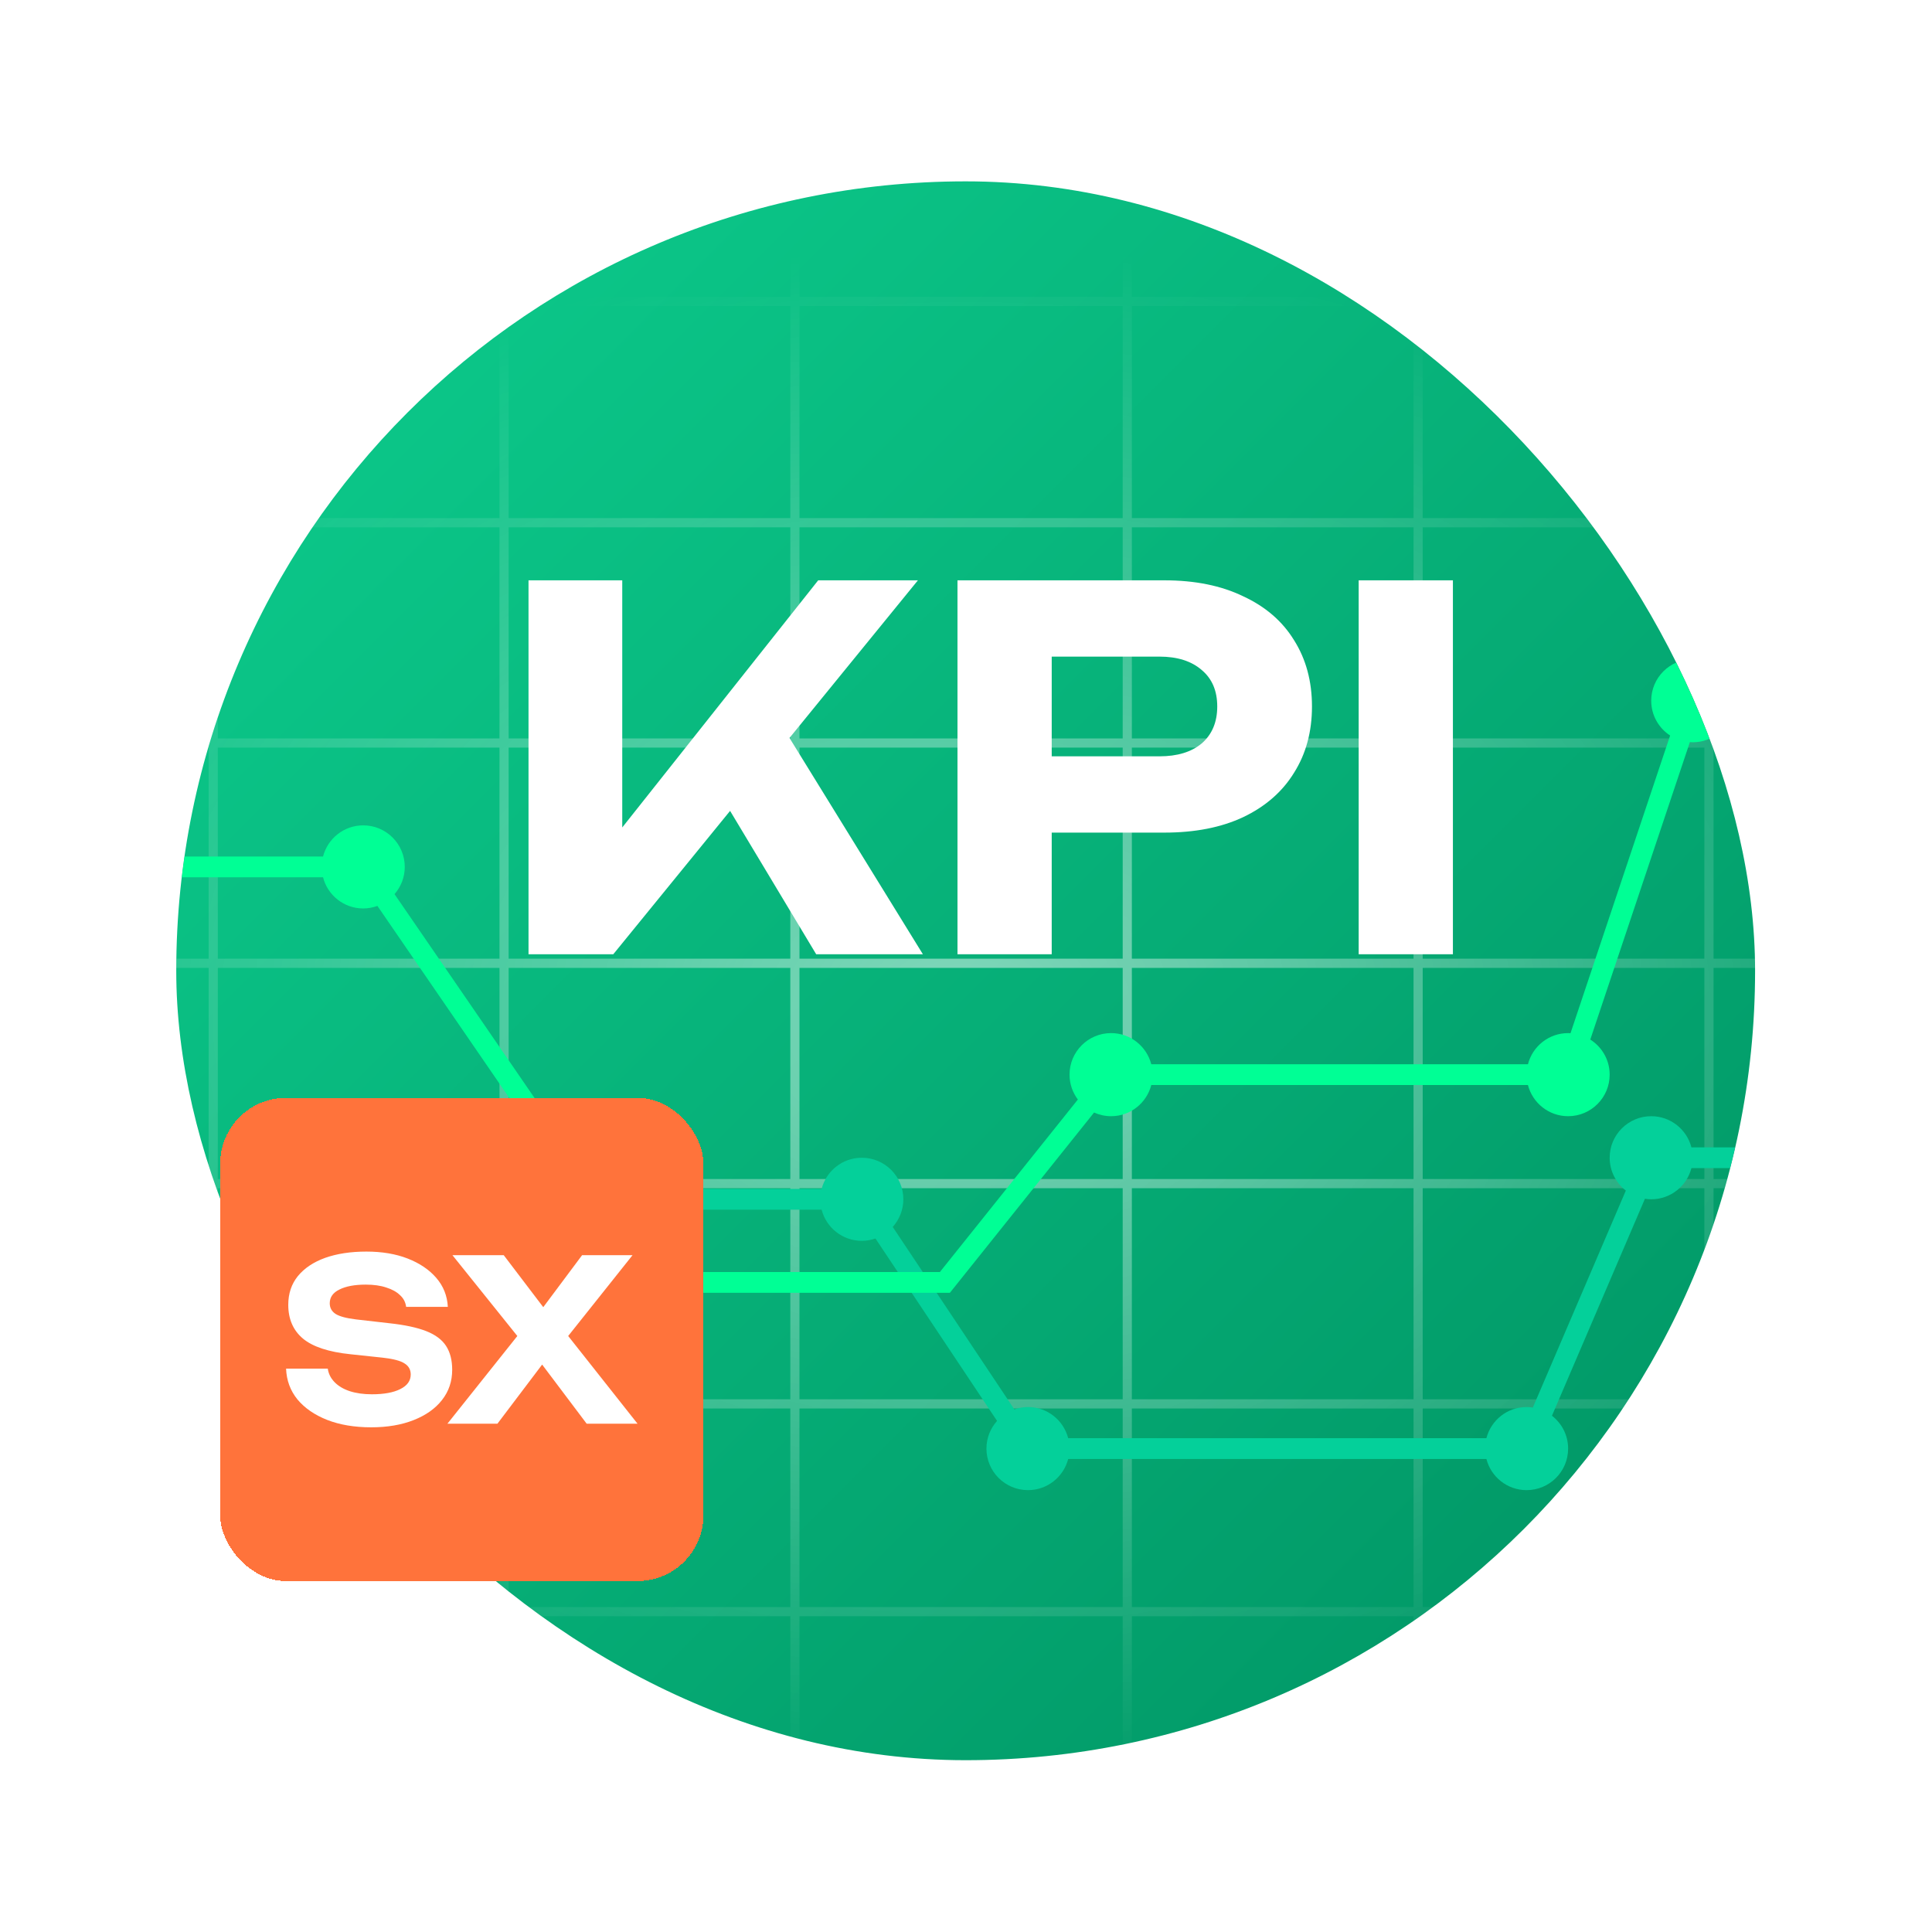
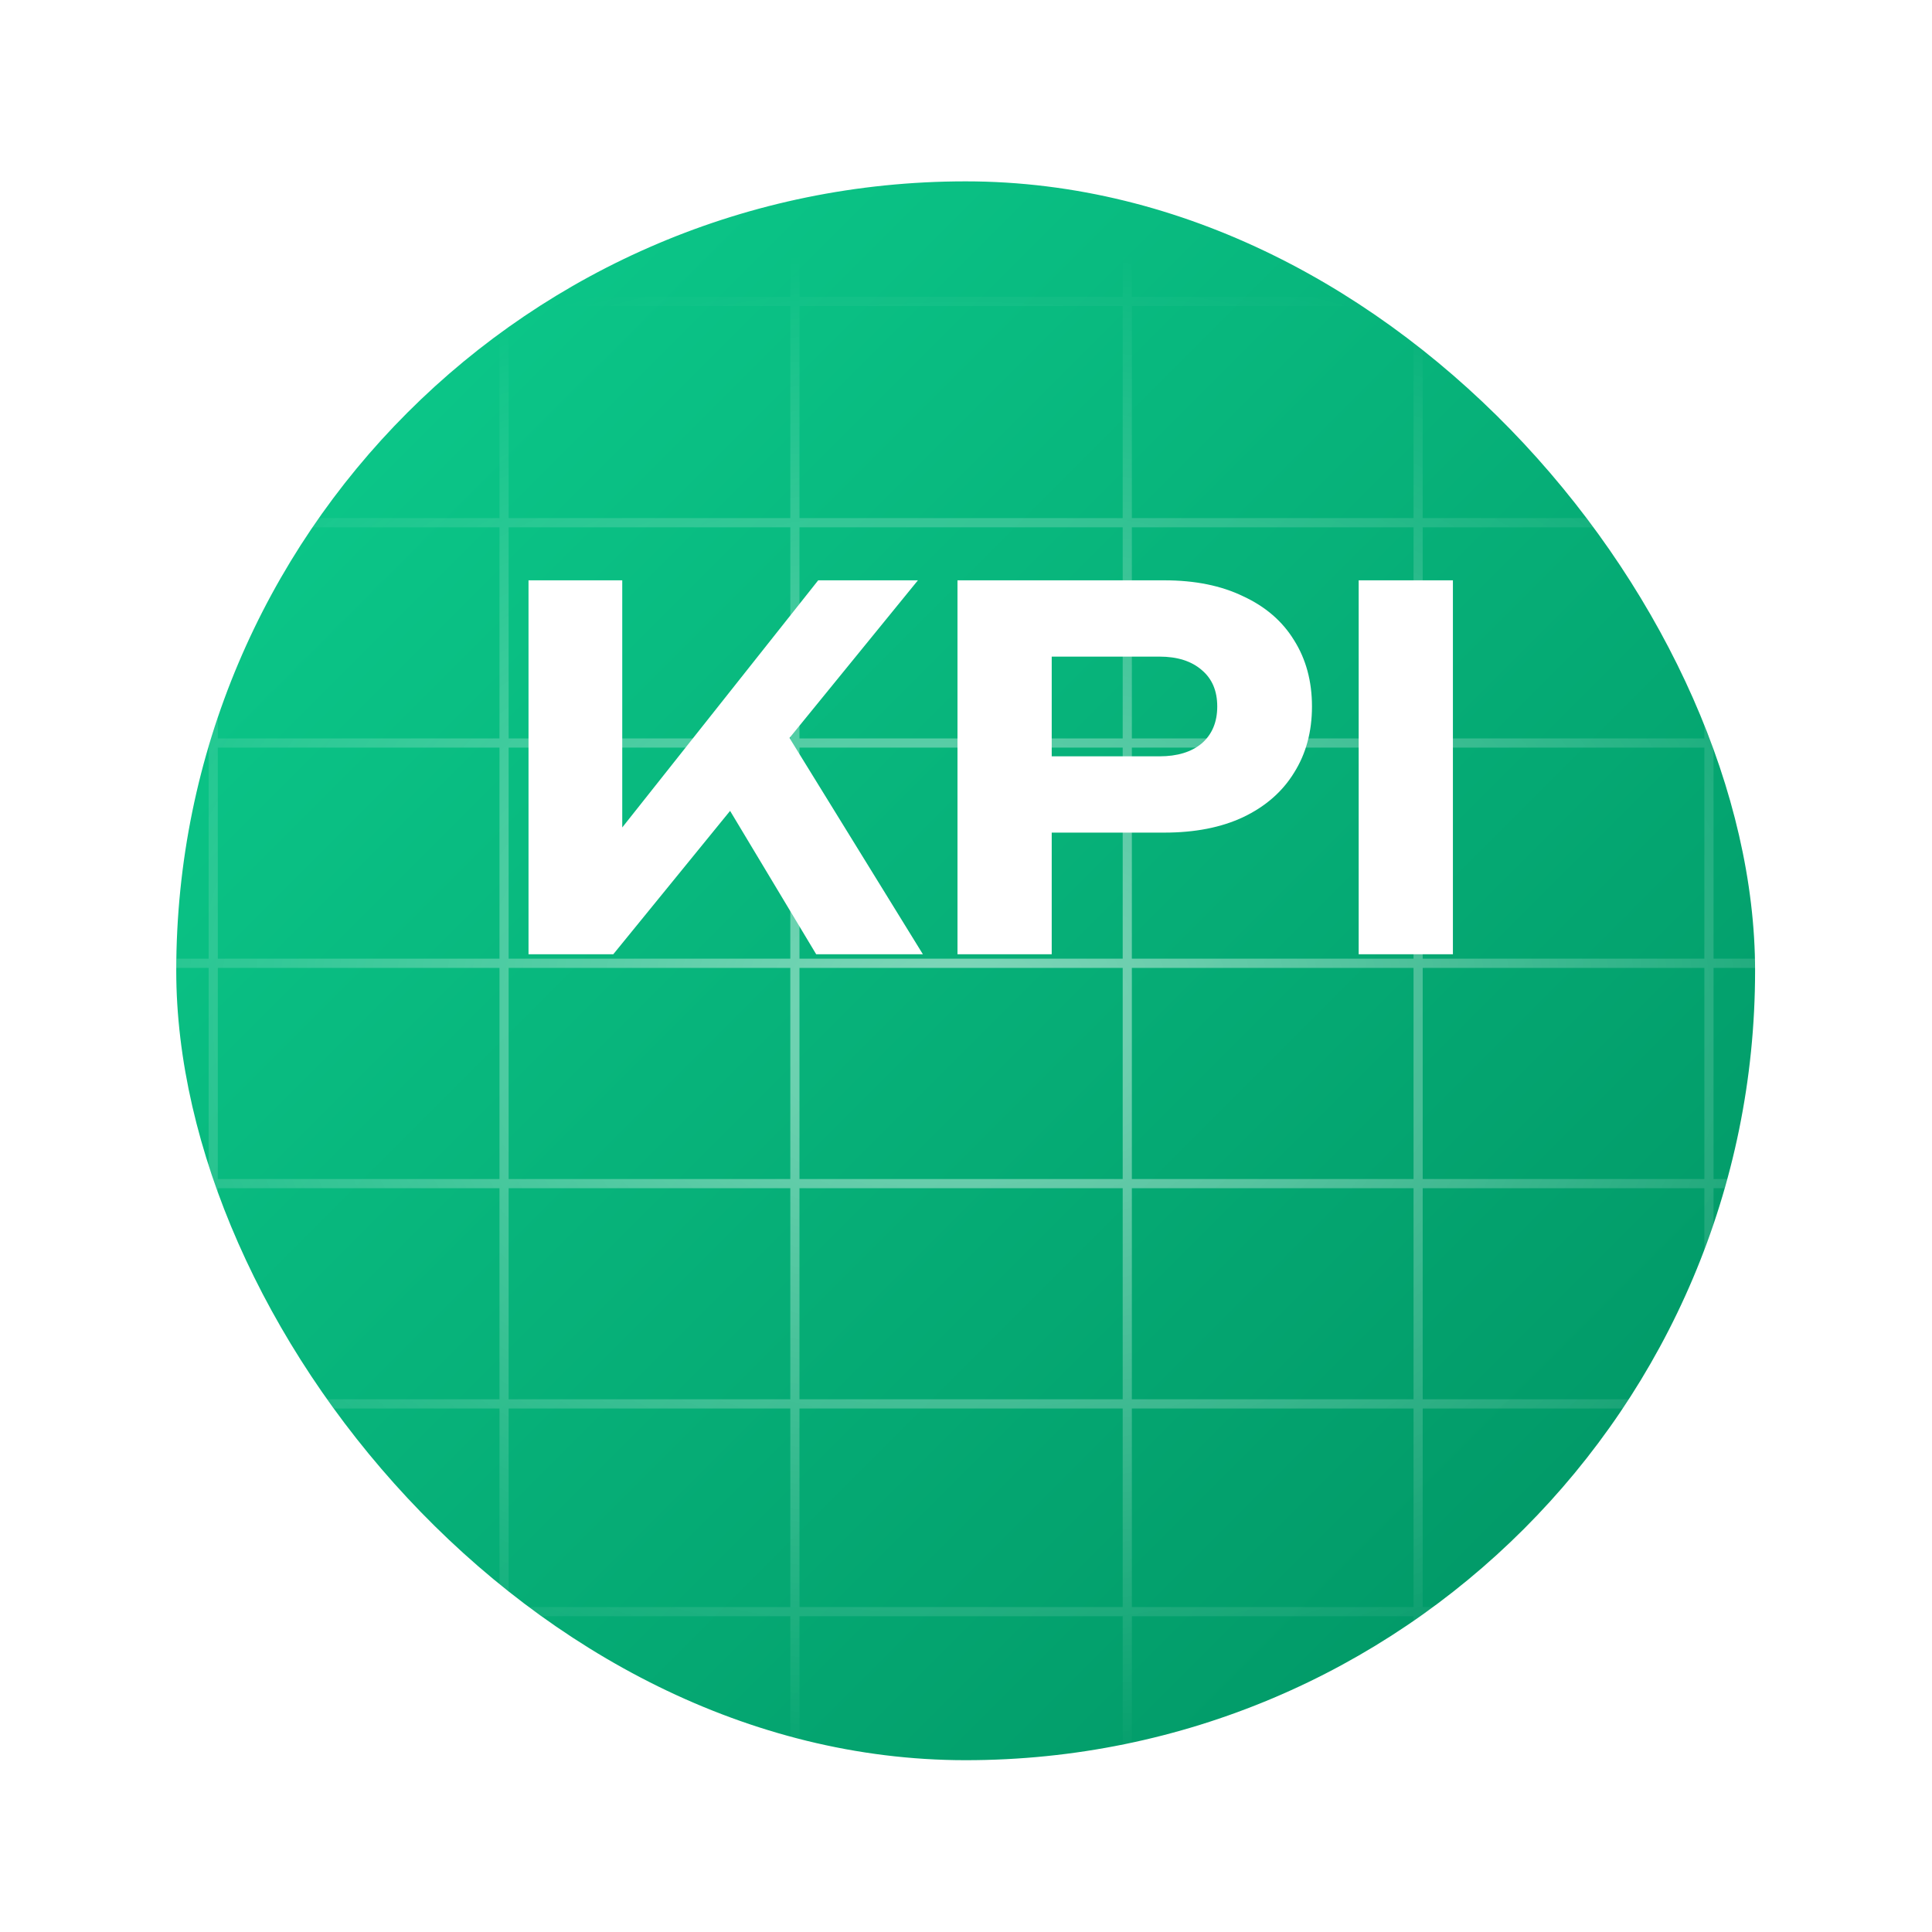
<svg xmlns="http://www.w3.org/2000/svg" width="93" height="93" viewBox="0 0 93 93" fill="none">
  <g clip-path="url(#clip0_7207_14594)">
    <rect x="8.484" y="8.73" width="76" height="76" rx="38" fill="url(#paint0_linear_7207_14594)" />
    <path d="M10.484 14.289H24.043V7.567H24.484V14.289H38.043V7.567H38.484V14.289H54.043V7.567H54.484V14.289H68.043V7.567H68.484V14.289H82.043V7.567H82.484V14.289H84.484V14.73H82.484V24.94H84.484V25.382H82.484V35.545H84.484V35.986H82.484V46.149H84.484V46.591H82.484V56.754H84.484V57.195H82.484V67.358H84.484V67.8H82.484V69.567H82.043V67.8H68.484V77.358H84.484V77.8H68.484V89.567H68.043V77.8H54.484V89.567H54.043V77.8H38.484V89.567H38.043V77.8H24.484V89.567H24.043V77.8H8.484V77.358H24.043V67.8H10.484V69.567H10.043V67.8H8.484V67.358H10.043V57.195H8.484V56.754H10.043V46.591H8.484V46.149H10.043V35.986H8.484V35.545H10.043V25.382H8.484V24.94H10.043V14.73H8.484V14.289H10.043V7.567H10.484V14.289ZM24.484 77.358H38.043V67.8H24.484V77.358ZM38.484 77.358H54.043V67.8H38.484V77.358ZM54.484 77.358H68.043V67.8H54.484V77.358ZM10.484 67.358H24.043V57.195H10.484V67.358ZM24.484 67.358H38.043V57.195H24.484V67.358ZM38.484 67.358H54.043V57.195H38.484V67.358ZM54.484 67.358H68.043V57.195H54.484V67.358ZM68.484 67.358H82.043V57.195H68.484V67.358ZM10.484 56.754H24.043V46.591H10.484V56.754ZM24.484 56.754H38.043V46.591H24.484V56.754ZM38.484 56.754H54.043V46.591H38.484V56.754ZM54.484 56.754H68.043V46.591H54.484V56.754ZM68.484 56.754H82.043V46.591H68.484V56.754ZM10.484 46.149H24.043V35.986H10.484V46.149ZM24.484 46.149H38.043V35.986H24.484V46.149ZM38.484 46.149H54.043V35.986H38.484V46.149ZM54.484 46.149H68.043V35.986H54.484V46.149ZM68.484 46.149H82.043V35.986H68.484V46.149ZM10.484 35.545H24.043V25.382H10.484V35.545ZM24.484 35.545H38.043V25.382H24.484V35.545ZM38.484 35.545H54.043V25.382H38.484V35.545ZM54.484 35.545H68.043V25.382H54.484V35.545ZM68.484 35.545H82.043V25.382H68.484V35.545ZM10.484 24.94H24.043V14.73H10.484V24.94ZM24.484 24.94H38.043V14.73H24.484V24.94ZM38.484 24.94H54.043V14.73H38.484V24.94ZM54.484 24.94H68.043V14.73H54.484V24.94ZM68.484 24.94H82.043V14.73H68.484V24.94Z" fill="url(#paint1_radial_7207_14594)" fill-opacity="0.5" />
    <g filter="url(#filter0_d_7207_14594)">
      <path d="M24.236 44.73V26.73H28.748V41.106L27.524 40.17L38.18 26.73H42.98L28.316 44.73H24.236ZM32.852 36.018L36.116 33.21L43.22 44.73H38.084L32.852 36.018ZM54.845 26.73C56.317 26.73 57.581 26.986 58.637 27.498C59.709 27.994 60.525 28.698 61.085 29.61C61.661 30.522 61.949 31.586 61.949 32.802C61.949 34.018 61.661 35.082 61.085 35.994C60.525 36.906 59.709 37.618 58.637 38.13C57.581 38.626 56.317 38.874 54.845 38.874H46.973V35.202H54.605C55.469 35.202 56.149 34.994 56.645 34.578C57.141 34.146 57.389 33.554 57.389 32.802C57.389 32.05 57.141 31.466 56.645 31.05C56.149 30.618 55.469 30.402 54.605 30.402H47.381L49.421 28.29V44.73H44.885V26.73H54.845ZM64.197 26.73H68.733V44.73H64.197V26.73Z" fill="white" />
    </g>
    <g filter="url(#filter1_d_7207_14594)">
-       <path d="M78.484 52.73C79.416 52.73 80.197 53.368 80.419 54.23H84.484V55.23H80.419C80.197 56.092 79.416 56.73 78.484 56.73C78.381 56.73 78.281 56.719 78.182 56.704L73.706 67.149C74.179 67.515 74.484 68.086 74.484 68.73C74.484 69.835 73.589 70.73 72.484 70.73C71.553 70.73 70.772 70.092 70.55 69.23H50.419C50.197 70.092 49.416 70.73 48.484 70.73C47.38 70.73 46.484 69.835 46.484 68.73C46.484 68.218 46.678 67.752 46.995 67.398L41.142 58.617C40.935 58.688 40.715 58.73 40.484 58.73C39.553 58.73 38.772 58.092 38.55 57.23H28.419C28.197 58.092 27.416 58.73 26.484 58.73C26.315 58.73 26.151 58.706 25.994 58.666L21.949 68.914L21.824 69.23H2.484V68.23H21.145L25.11 58.18C24.726 57.816 24.484 57.302 24.484 56.73C24.484 55.625 25.38 54.73 26.484 54.73C27.416 54.73 28.197 55.368 28.419 56.23H38.55C38.772 55.368 39.553 54.73 40.484 54.73C41.589 54.73 42.484 55.625 42.484 56.73C42.484 57.242 42.289 57.707 41.973 58.061L47.826 66.842C48.032 66.77 48.254 66.73 48.484 66.73C49.416 66.73 50.197 67.368 50.419 68.23H70.55C70.772 67.368 71.553 66.73 72.484 66.73C72.587 66.73 72.688 66.74 72.786 66.755L77.262 56.31C76.79 55.944 76.484 55.373 76.484 54.73C76.484 53.625 77.38 52.73 78.484 52.73Z" fill="#04D09A" />
-     </g>
+       </g>
    <g filter="url(#filter2_d_7207_14594)">
-       <path d="M80.484 30.73C81.416 30.73 82.197 31.368 82.419 32.23H88.484V33.23H82.419C82.197 34.092 81.416 34.73 80.484 34.73C80.437 34.73 80.391 34.725 80.345 34.722L75.551 49.041C76.111 49.395 76.484 50.018 76.484 50.73C76.484 51.835 75.589 52.73 74.484 52.73C73.553 52.73 72.772 52.092 72.55 51.23H54.419C54.197 52.092 53.416 52.73 52.484 52.73C52.192 52.73 51.915 52.666 51.665 52.553L44.875 61.042L44.725 61.23H29.958L29.809 61.013L17.167 42.607C16.954 42.684 16.724 42.73 16.484 42.73C15.553 42.73 14.772 42.092 14.55 41.23H6.484V40.23H14.55C14.772 39.368 15.553 38.73 16.484 38.73C17.589 38.73 18.484 39.625 18.484 40.73C18.484 41.232 18.297 41.689 17.991 42.041L30.485 60.23H44.244L50.885 51.927C50.634 51.593 50.484 51.18 50.484 50.73C50.484 49.625 51.38 48.73 52.484 48.73C53.416 48.73 54.197 49.368 54.419 50.23H72.55C72.772 49.368 73.553 48.73 74.484 48.73C74.523 48.73 74.561 48.734 74.599 48.736L79.394 34.406C78.847 34.049 78.484 33.432 78.484 32.73C78.484 31.625 79.38 30.73 80.484 30.73Z" fill="#00FF95" />
-     </g>
+       </g>
  </g>
  <g filter="url(#filter3_d_7207_14594)">
-     <rect x="8.484" y="50.73" width="23.262" height="23.262" rx="3.172" fill="#FF733B" shape-rendering="crispEdges" />
-     <path d="M11.656 63.767H13.663C13.698 64.013 13.807 64.229 13.989 64.416C14.171 64.604 14.413 64.748 14.714 64.849C15.022 64.95 15.379 65.001 15.786 65.001C16.367 65.001 16.822 64.918 17.151 64.752C17.488 64.586 17.656 64.352 17.656 64.049C17.656 63.818 17.558 63.641 17.362 63.519C17.172 63.389 16.815 63.295 16.29 63.237L14.766 63.075C13.709 62.967 12.942 62.715 12.465 62.318C11.996 61.921 11.761 61.38 11.761 60.695C11.761 60.154 11.915 59.693 12.224 59.311C12.539 58.928 12.977 58.636 13.537 58.434C14.104 58.233 14.766 58.132 15.523 58.132C16.272 58.132 16.934 58.243 17.509 58.467C18.083 58.691 18.542 59.001 18.885 59.397C19.229 59.794 19.414 60.259 19.442 60.793H17.435C17.407 60.569 17.309 60.382 17.141 60.23C16.98 60.072 16.759 59.949 16.479 59.862C16.206 59.769 15.877 59.722 15.491 59.722C14.959 59.722 14.535 59.801 14.22 59.96C13.912 60.111 13.758 60.331 13.758 60.62C13.758 60.836 13.849 61.005 14.031 61.128C14.22 61.251 14.553 61.341 15.029 61.398L16.637 61.582C17.372 61.662 17.961 61.788 18.402 61.961C18.843 62.134 19.162 62.372 19.358 62.675C19.554 62.978 19.652 63.36 19.652 63.821C19.652 64.377 19.488 64.864 19.158 65.282C18.836 65.693 18.381 66.014 17.793 66.245C17.211 66.475 16.532 66.591 15.754 66.591C14.948 66.591 14.241 66.472 13.632 66.234C13.029 65.996 12.553 65.668 12.203 65.249C11.859 64.824 11.677 64.33 11.656 63.767Z" fill="white" />
-     <path d="M24.75 62.805V61.582L28.574 66.418H26.126L23.51 62.945H24.455L21.829 66.418H19.422L23.268 61.593V62.794L19.664 58.305H22.133L24.518 61.442H23.562L25.905 58.305H28.333L24.75 62.805Z" fill="white" />
-   </g>
+     </g>
  <defs>
    <filter id="filter0_d_7207_14594" x="24.236" y="26.73" width="45.701" height="19.205" filterUnits="userSpaceOnUse" color-interpolation-filters="sRGB">
      <feFlood flood-opacity="0" result="BackgroundImageFix" />
      <feColorMatrix in="SourceAlpha" type="matrix" values="0 0 0 0 0 0 0 0 0 0 0 0 0 0 0 0 0 0 127 0" result="hardAlpha" />
      <feOffset dx="1.205" dy="1.205" />
      <feComposite in2="hardAlpha" operator="out" />
      <feColorMatrix type="matrix" values="0 0 0 0 0.067 0 0 0 0 0.067 0 0 0 0 0.067 0 0 0 0.25 0" />
      <feBlend mode="normal" in2="BackgroundImageFix" result="effect1_dropShadow_7207_14594" />
      <feBlend mode="normal" in="SourceGraphic" in2="effect1_dropShadow_7207_14594" result="shape" />
    </filter>
    <filter id="filter1_d_7207_14594" x="2.484" y="52.73" width="83" height="19" filterUnits="userSpaceOnUse" color-interpolation-filters="sRGB">
      <feFlood flood-opacity="0" result="BackgroundImageFix" />
      <feColorMatrix in="SourceAlpha" type="matrix" values="0 0 0 0 0 0 0 0 0 0 0 0 0 0 0 0 0 0 127 0" result="hardAlpha" />
      <feOffset dx="1" dy="1" />
      <feComposite in2="hardAlpha" operator="out" />
      <feColorMatrix type="matrix" values="0 0 0 0 0 0 0 0 0 0.231 0 0 0 0 0.154 0 0 0 0.08 0" />
      <feBlend mode="normal" in2="BackgroundImageFix" result="effect1_dropShadow_7207_14594" />
      <feBlend mode="normal" in="SourceGraphic" in2="effect1_dropShadow_7207_14594" result="shape" />
    </filter>
    <filter id="filter2_d_7207_14594" x="6.484" y="30.73" width="83" height="31.5" filterUnits="userSpaceOnUse" color-interpolation-filters="sRGB">
      <feFlood flood-opacity="0" result="BackgroundImageFix" />
      <feColorMatrix in="SourceAlpha" type="matrix" values="0 0 0 0 0 0 0 0 0 0 0 0 0 0 0 0 0 0 127 0" result="hardAlpha" />
      <feOffset dx="1" dy="1" />
      <feComposite in2="hardAlpha" operator="out" />
      <feColorMatrix type="matrix" values="0 0 0 0 0 0 0 0 0 0.231 0 0 0 0 0.154 0 0 0 0.08 0" />
      <feBlend mode="normal" in2="BackgroundImageFix" result="effect1_dropShadow_7207_14594" />
      <feBlend mode="normal" in="SourceGraphic" in2="effect1_dropShadow_7207_14594" result="shape" />
    </filter>
    <filter id="filter3_d_7207_14594" x="8.484" y="50.73" width="25.377" height="25.377" filterUnits="userSpaceOnUse" color-interpolation-filters="sRGB">
      <feFlood flood-opacity="0" result="BackgroundImageFix" />
      <feColorMatrix in="SourceAlpha" type="matrix" values="0 0 0 0 0 0 0 0 0 0 0 0 0 0 0 0 0 0 127 0" result="hardAlpha" />
      <feOffset dx="2.115" dy="2.115" />
      <feComposite in2="hardAlpha" operator="out" />
      <feColorMatrix type="matrix" values="0 0 0 0 0.067 0 0 0 0 0.067 0 0 0 0 0.067 0 0 0 0.25 0" />
      <feBlend mode="normal" in2="BackgroundImageFix" result="effect1_dropShadow_7207_14594" />
      <feBlend mode="normal" in="SourceGraphic" in2="effect1_dropShadow_7207_14594" result="shape" />
    </filter>
    <linearGradient id="paint0_linear_7207_14594" x1="8.484" y1="8.73" x2="84.484" y2="84.73" gradientUnits="userSpaceOnUse">
      <stop stop-color="#0DCE8E" />
      <stop offset="1" stop-color="#009262" />
    </linearGradient>
    <radialGradient id="paint1_radial_7207_14594" cx="0" cy="0" r="1" gradientUnits="userSpaceOnUse" gradientTransform="translate(46.484 48.73) rotate(90) scale(37 50.75)">
      <stop stop-color="white" />
      <stop offset="1" stop-color="white" stop-opacity="0" />
    </radialGradient>
    <clipPath id="clip0_7207_14594">
      <rect x="8.484" y="8.73" width="76" height="76" rx="38" fill="white" />
    </clipPath>
  </defs>
</svg>